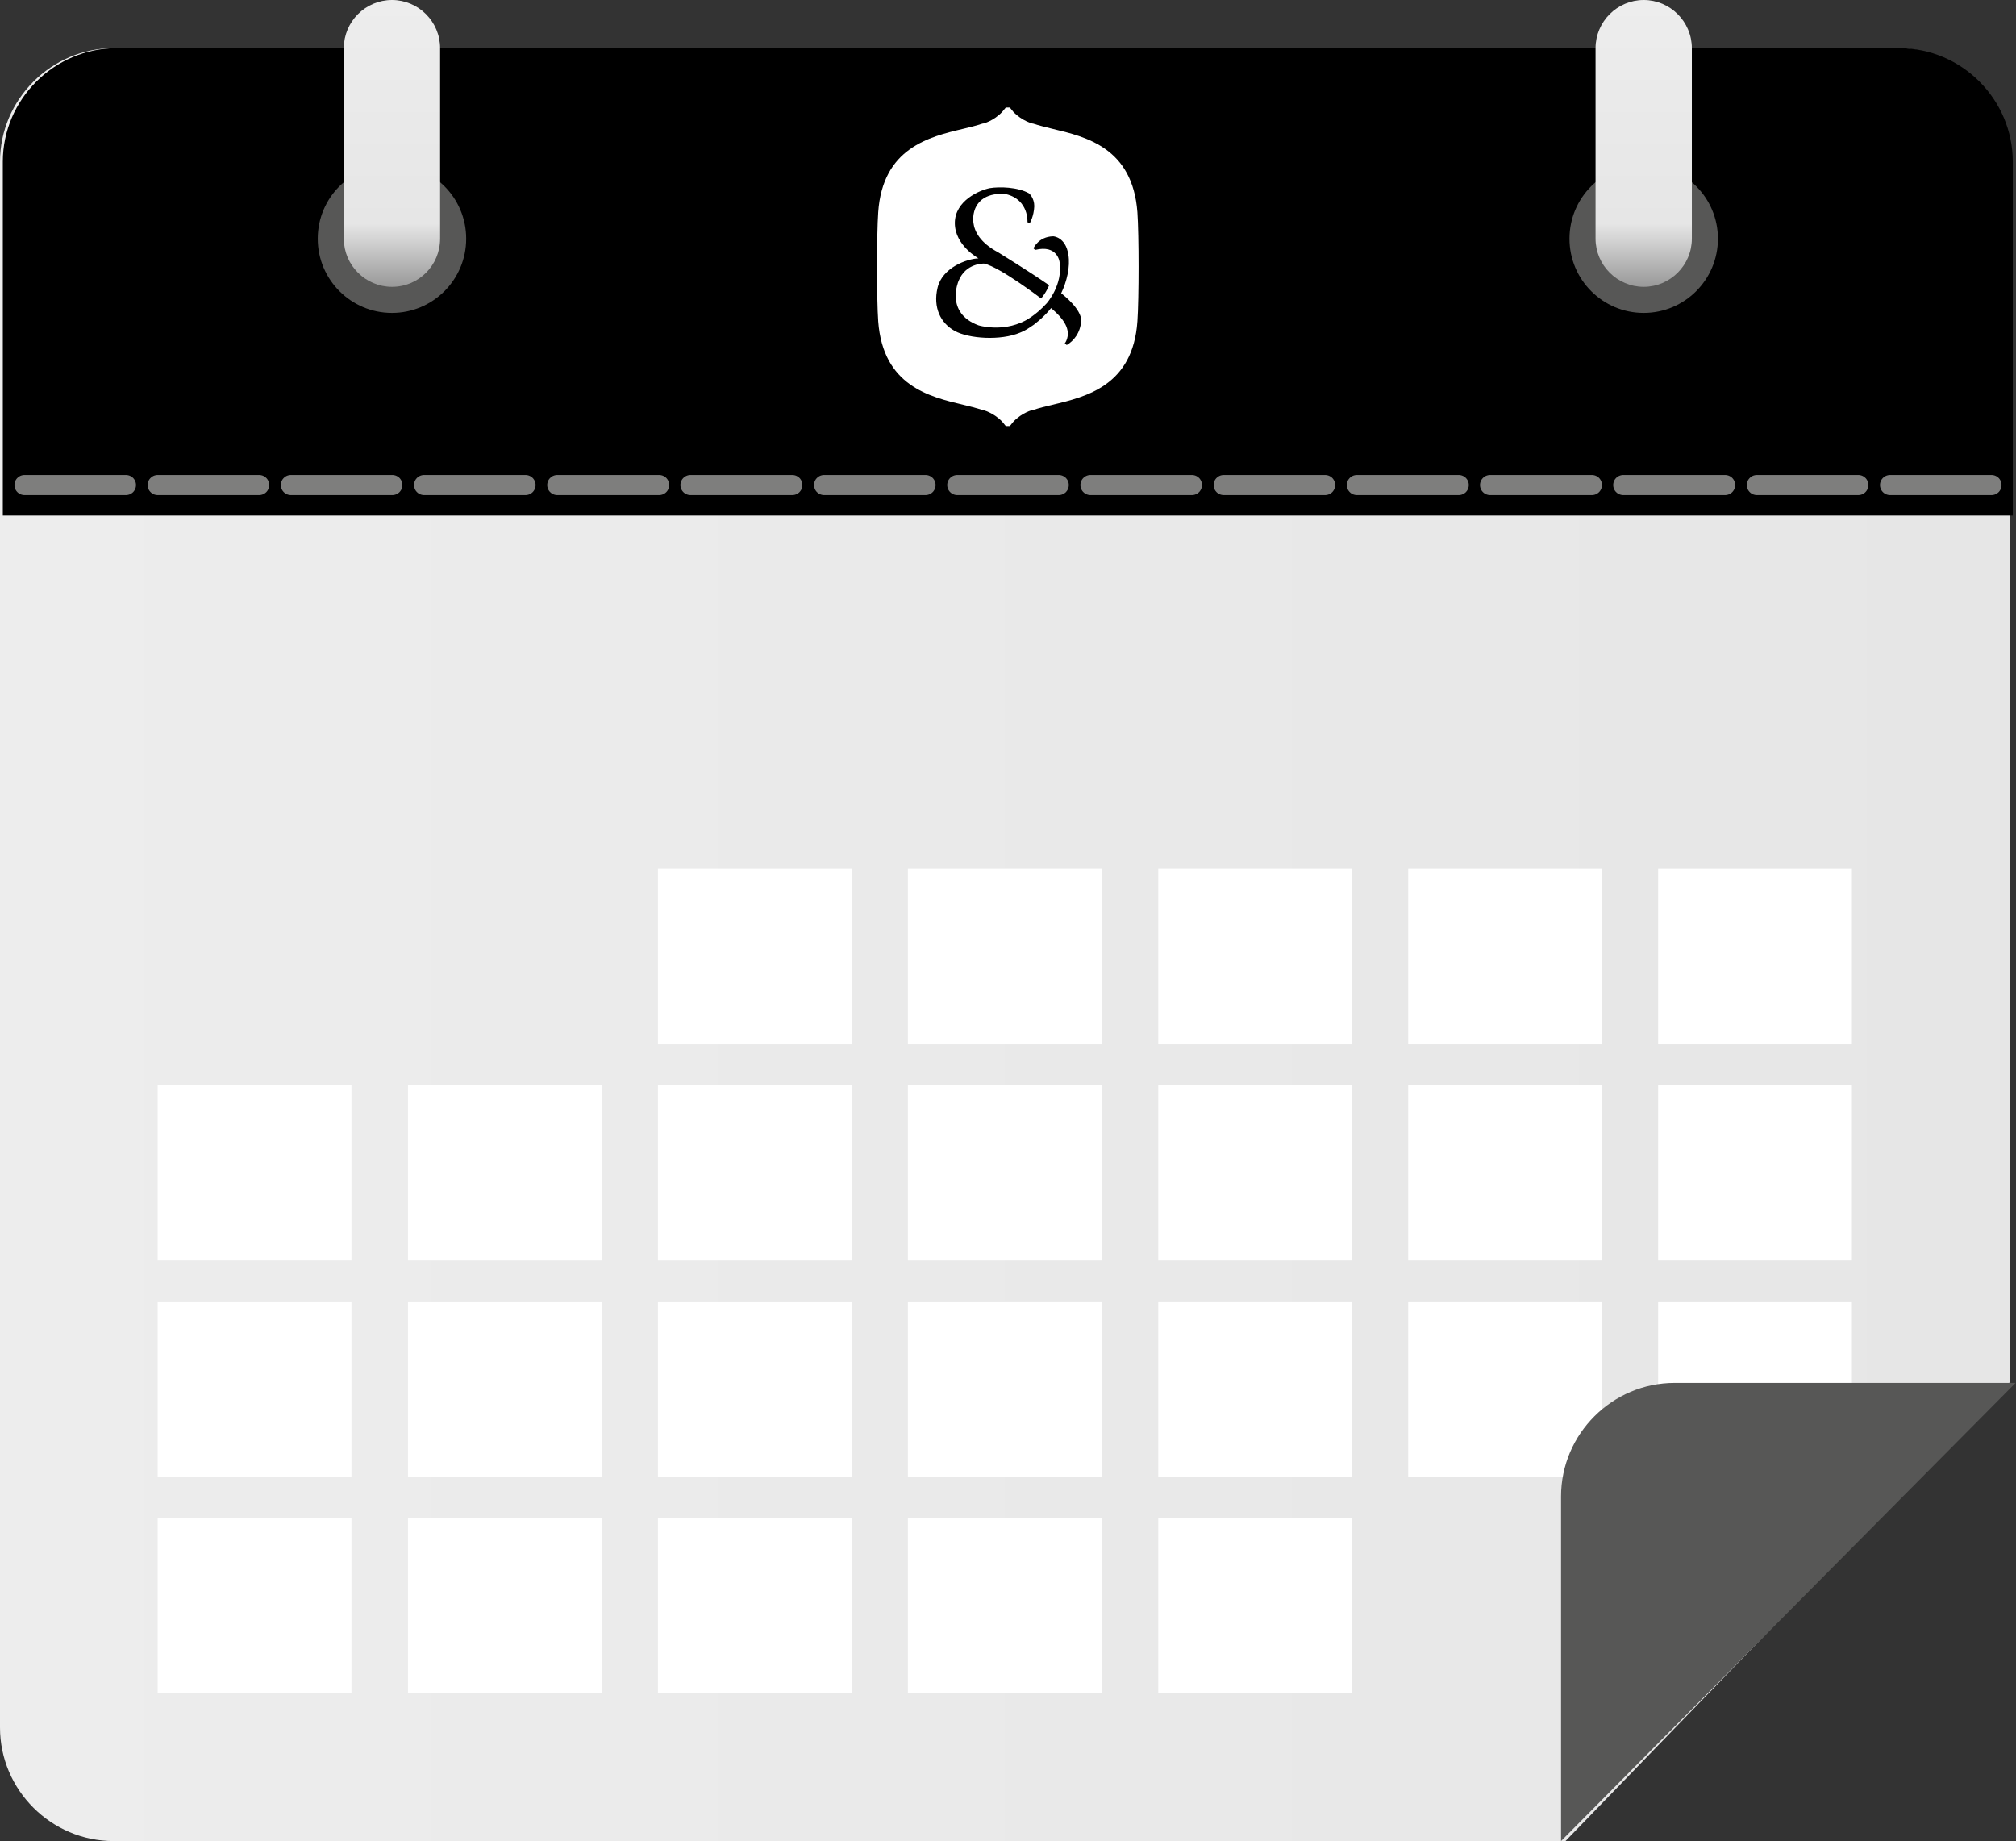
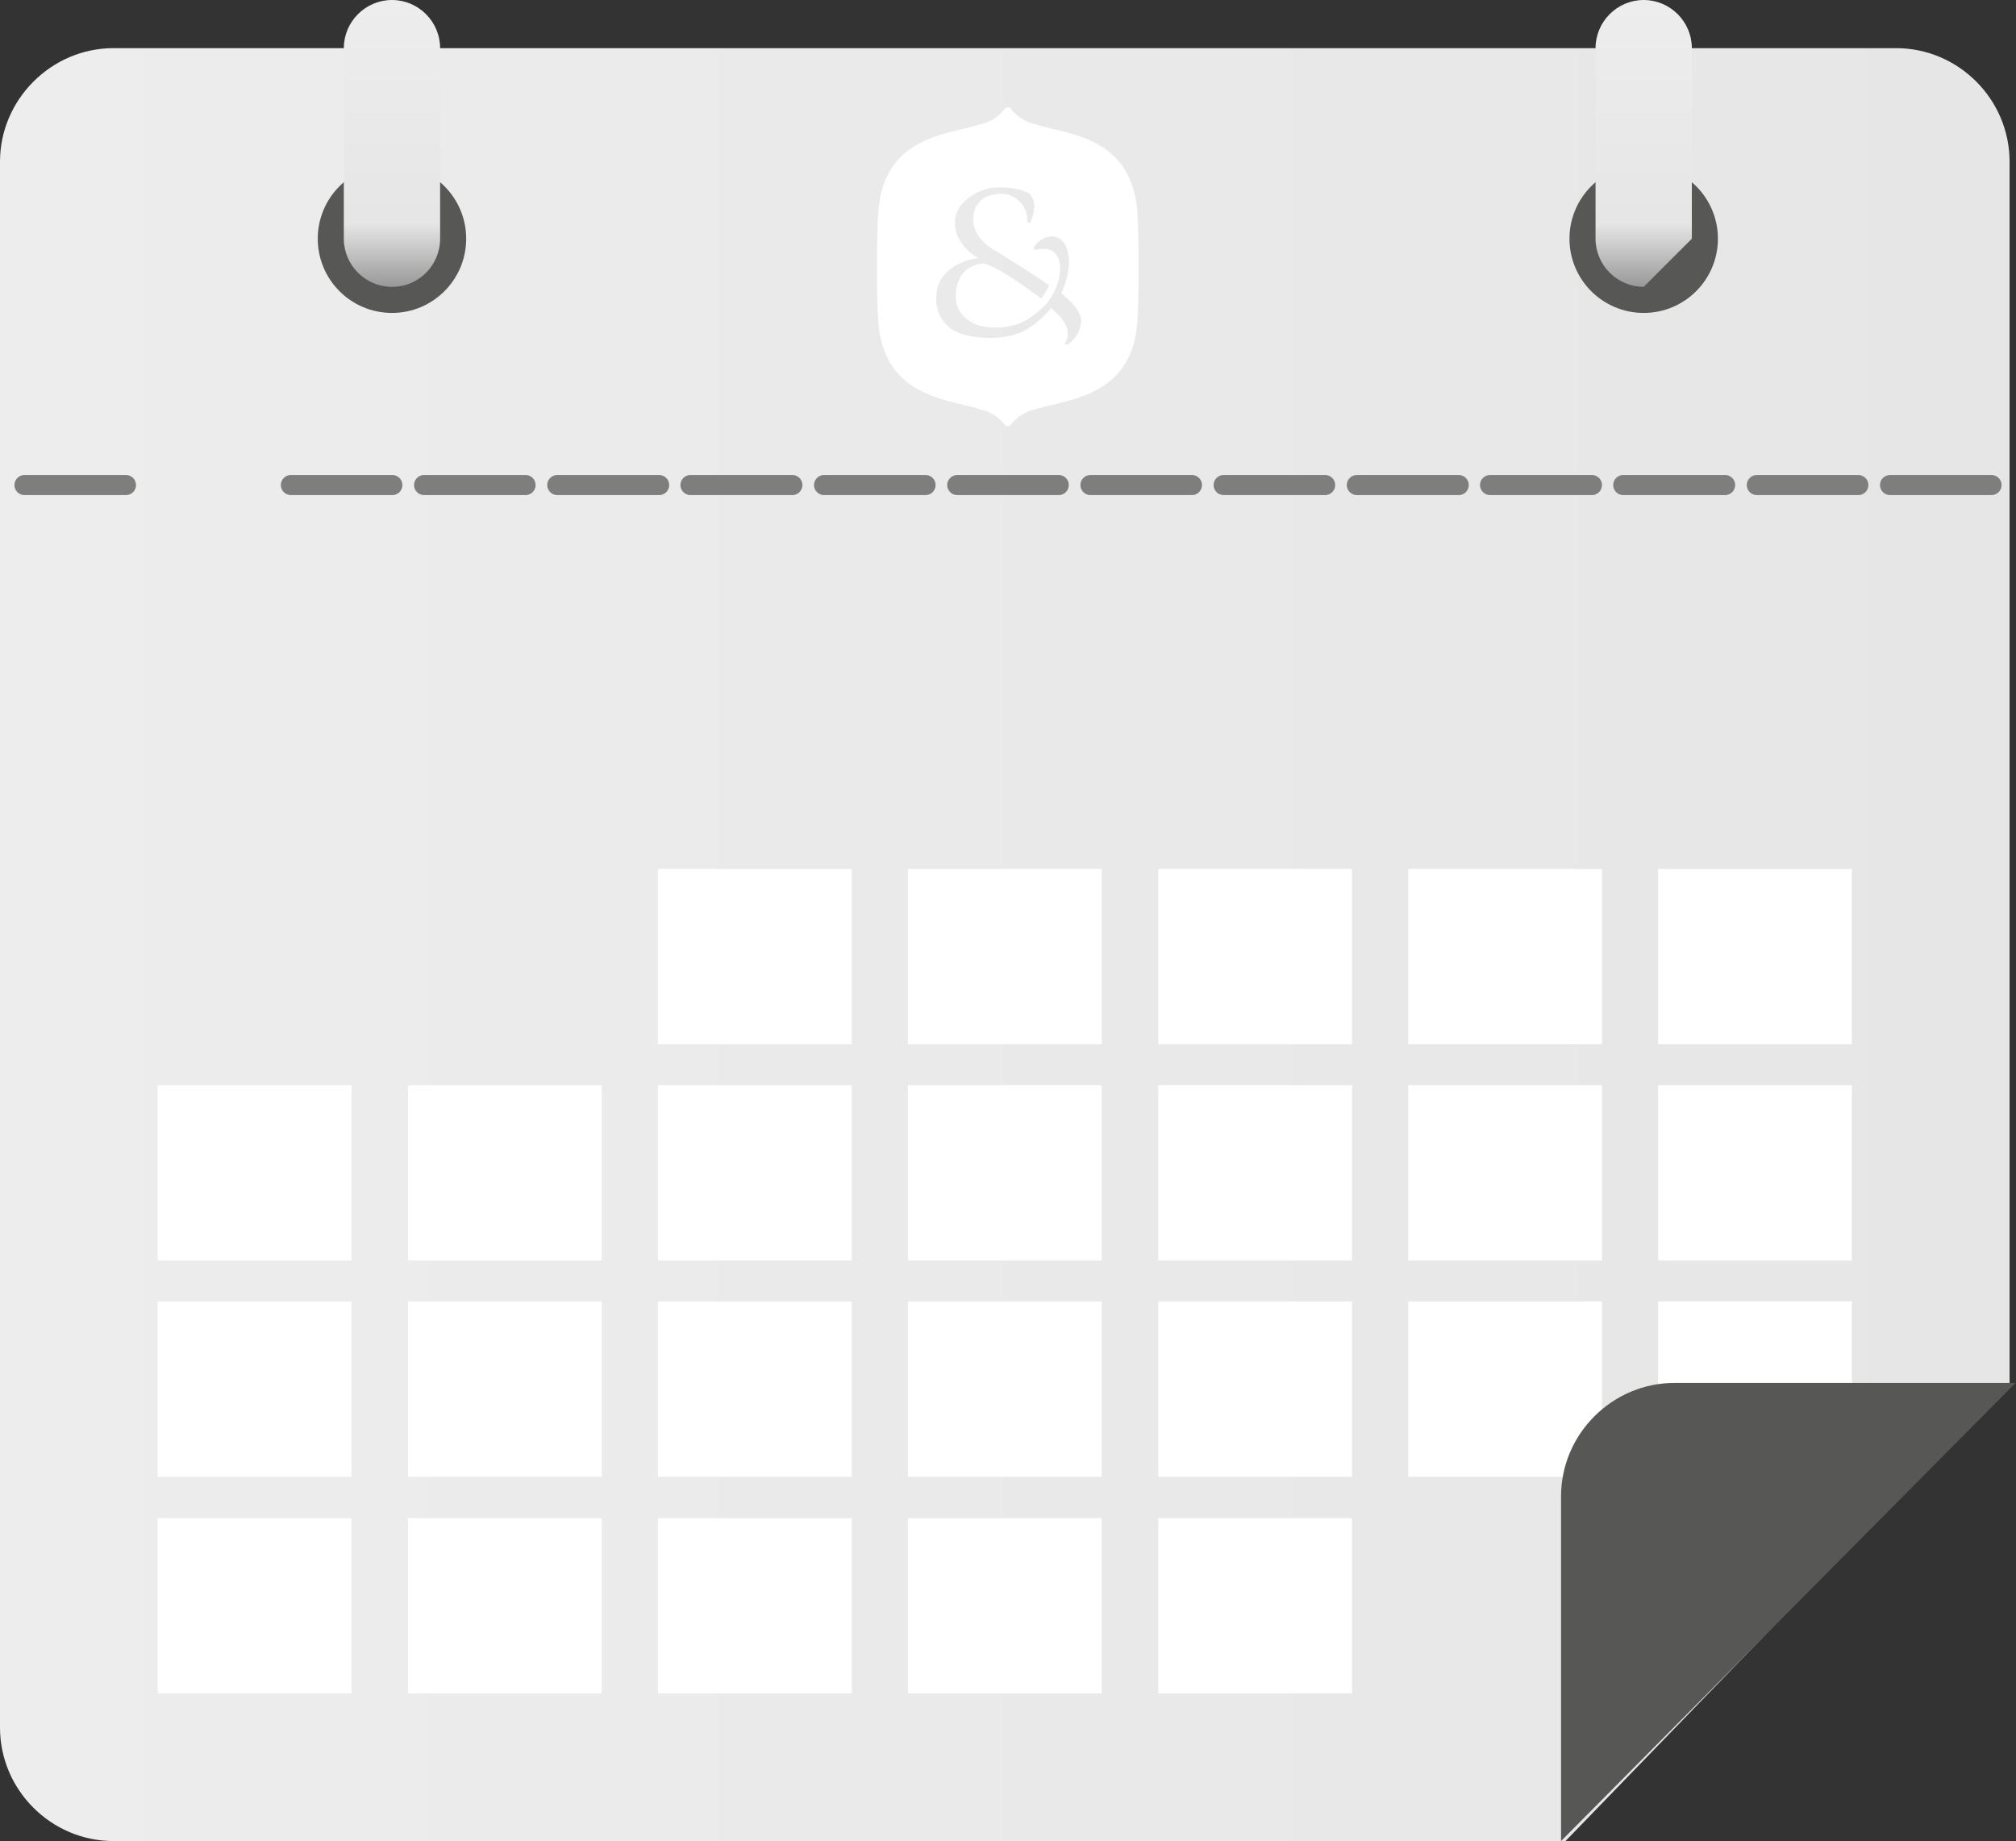
<svg xmlns="http://www.w3.org/2000/svg" version="1.1" id="Layer_1" x="0px" y="0px" viewBox="0 0 502.5 458.9" style="enable-background:new 0 0 502.5 458.9;" xml:space="preserve">
  <rect x="0" y="0" width="502.5" height="458.9" fill="#333333" stroke="none" />
  <style type="text/css">
	.st0{fill:url(#SVGID_1_);}
	.st1{fill:#FFFFFF;}
	.st2{fill:#575756;}
	.st3{fill:url(#SVGID_2_);}
	.st4{fill:url(#SVGID_3_);}
	.st5{fill:none;stroke:#7E7E7D;stroke-width:5;stroke-linecap:round;stroke-miterlimit:10;}
</style>
  <linearGradient id="SVGID_1_" gradientUnits="userSpaceOnUse" x1="0" y1="235.475" x2="501" y2="235.475">
    <stop offset="0" style="stop-color:#EDEDED" />
    <stop offset="1" style="stop-color:#E6E6E6" />
  </linearGradient>
  <path class="st0" d="M390.2,458.9H28.3C12.8,458.9,0,446.2,0,430.6V40.3C0,24.8,12.8,12,28.3,12h444.3c15.6,0,28.3,12.8,28.3,28.3  v304.3L390.2,458.9z" />
  <rect x="164" y="216.6" class="st1" width="48.3" height="43.7" />
  <rect x="226.3" y="216.6" class="st1" width="48.3" height="43.7" />
  <rect x="288.7" y="216.6" class="st1" width="48.3" height="43.7" />
  <rect x="351" y="216.6" class="st1" width="48.3" height="43.7" />
  <rect x="413.3" y="216.6" class="st1" width="48.3" height="43.7" />
  <rect x="39.3" y="270.5" class="st1" width="48.3" height="43.7" />
  <rect x="101.7" y="270.5" class="st1" width="48.3" height="43.7" />
  <rect x="164" y="270.5" class="st1" width="48.3" height="43.7" />
  <rect x="226.3" y="270.5" class="st1" width="48.3" height="43.7" />
  <rect x="288.7" y="270.5" class="st1" width="48.3" height="43.7" />
  <rect x="351" y="270.5" class="st1" width="48.3" height="43.7" />
  <rect x="413.3" y="270.5" class="st1" width="48.3" height="43.7" />
  <rect x="39.3" y="324.4" class="st1" width="48.3" height="43.7" />
  <rect x="101.7" y="324.4" class="st1" width="48.3" height="43.7" />
  <rect x="164" y="324.4" class="st1" width="48.3" height="43.7" />
  <rect x="226.3" y="324.4" class="st1" width="48.3" height="43.7" />
  <rect x="288.7" y="324.4" class="st1" width="48.3" height="43.7" />
  <rect x="351" y="324.4" class="st1" width="48.3" height="43.7" />
  <rect x="413.3" y="324.4" class="st1" width="48.3" height="43.7" />
  <rect x="39.3" y="378.4" class="st1" width="48.3" height="43.7" />
  <rect x="101.7" y="378.4" class="st1" width="48.3" height="43.7" />
  <rect x="164" y="378.4" class="st1" width="48.3" height="43.7" />
  <rect x="226.3" y="378.4" class="st1" width="48.3" height="43.7" />
  <rect x="288.7" y="378.4" class="st1" width="48.3" height="43.7" />
  <path class="st2" d="M389.1,458.9V373c0-15.6,12.8-28.3,28.3-28.3h85" />
-   <path d="M0.7,128.5V40.3C0.7,24.8,13.5,12,29.1,12h444.3c15.6,0,28.3,12.8,28.3,28.3v88.2H0.7z" />
  <g>
    <circle class="st2" cx="97.7" cy="59.5" r="18.5" />
    <circle class="st2" cx="409.7" cy="59.5" r="18.5" />
  </g>
  <g>
    <linearGradient id="SVGID_2_" gradientUnits="userSpaceOnUse" x1="97.728" y1="0" x2="97.728" y2="71.5">
      <stop offset="0" style="stop-color:#EDEDED" />
      <stop offset="0.781" style="stop-color:#E6E6E6" />
      <stop offset="1" style="stop-color:#999999" />
    </linearGradient>
    <path class="st3" d="M97.7,71.5c-6.6,0-12-5.4-12-12V12c0-6.6,5.4-12,12-12s12,5.4,12,12v47.5C109.7,66.1,104.4,71.5,97.7,71.5z" />
    <linearGradient id="SVGID_3_" gradientUnits="userSpaceOnUse" x1="409.663" y1="0" x2="409.663" y2="71.5">
      <stop offset="0" style="stop-color:#EDEDED" />
      <stop offset="0.781" style="stop-color:#E6E6E6" />
      <stop offset="1" style="stop-color:#999999" />
    </linearGradient>
-     <path class="st4" d="M409.7,71.5c-6.6,0-12-5.4-12-12V12c0-6.6,5.4-12,12-12s12,5.4,12,12v47.5C421.7,66.1,416.3,71.5,409.7,71.5z" />
+     <path class="st4" d="M409.7,71.5c-6.6,0-12-5.4-12-12V12c0-6.6,5.4-12,12-12s12,5.4,12,12v47.5z" />
  </g>
  <g>
    <line class="st5" x1="6.1" y1="120.9" x2="31.4" y2="120.9" />
-     <line class="st5" x1="39.3" y1="120.9" x2="64.6" y2="120.9" />
    <line class="st5" x1="72.5" y1="120.9" x2="97.8" y2="120.9" />
    <line class="st5" x1="105.7" y1="120.9" x2="131" y2="120.9" />
    <line class="st5" x1="138.9" y1="120.9" x2="164.3" y2="120.9" />
    <line class="st5" x1="172.1" y1="120.9" x2="197.5" y2="120.9" />
    <line class="st5" x1="205.4" y1="120.9" x2="230.7" y2="120.9" />
    <line class="st5" x1="238.6" y1="120.9" x2="263.9" y2="120.9" />
    <line class="st5" x1="271.8" y1="120.9" x2="297.1" y2="120.9" />
    <line class="st5" x1="305" y1="120.9" x2="330.3" y2="120.9" />
    <line class="st5" x1="338.2" y1="120.9" x2="363.6" y2="120.9" />
    <line class="st5" x1="371.4" y1="120.9" x2="396.8" y2="120.9" />
    <line class="st5" x1="404.6" y1="120.9" x2="430" y2="120.9" />
    <line class="st5" x1="437.9" y1="120.9" x2="463.2" y2="120.9" />
    <line class="st5" x1="471.1" y1="120.9" x2="496.4" y2="120.9" />
  </g>
  <g>
    <path class="st1" d="M283.5,52.9c-1.2-16.1-12.8-18.8-21.2-20.8c-1.6-0.4-3.3-0.8-4.8-1.3l-0.1,0c0,0-2.6-0.6-4.8-2.9l-0.9-1.1h-1   l-0.9,1.1c-2.2,2.3-4.7,2.9-4.8,2.9l-0.1,0c-1.5,0.5-3.1,0.9-4.8,1.3c-8.5,2-20.1,4.8-21.2,20.8c-0.2,2.8-0.3,8.3-0.3,13.6   c0,5.4,0.1,10.8,0.3,13.6c1.2,16.1,12.8,18.8,21.2,20.8c1.6,0.4,3.3,0.8,4.8,1.3l0.1,0c0,0,2.6,0.6,4.8,2.9l0.9,1.1h1l0.9-1.1   c2.2-2.3,4.7-2.9,4.8-2.9l0.1,0c1.5-0.5,3.1-0.9,4.8-1.3c8.5-2,20.1-4.8,21.2-20.8c0.2-2.8,0.3-8.3,0.3-13.6   C283.8,61.2,283.7,55.7,283.5,52.9z M265.9,86l-0.5-0.4c0,0,1.4-1.7,0.4-4.2c-1-2.5-3.8-4.5-3.8-4.6c0,0,0,0,0,0   c0,0-0.1,0.1-0.1,0.1c-0.3,0.4-1.7,2.1-3.8,3.7c-0.3,0.3-0.8,0.6-0.8,0.6c-0.9,0.6-1.7,1.2-3,1.7c-4.9,2.1-12.9,1.5-16.3-0.4   c-3.5-1.9-5.5-5.8-4.3-10.8c1.2-5,7.3-7.2,10.2-7.3c0,0-5.9-3.2-5.9-8.8c0-5.6,6.2-8.2,8.7-8.7c2.4-0.4,7-0.3,9.8,1.3   c0,0,1.3,1.1,1.3,3.2c-0.1,2.5-1.1,4.2-1.1,4.2l-0.6-0.2c0,0,0.4-5.6-5.3-7c0,0-5.6-0.9-7.6,3.3c0,0-3.4,6.4,5.6,11.2   c0,0,7.8,4.8,12.7,8.2c0,0-0.7,1.8-2,3.3c0,0-10.2-7.8-14.2-8.7c0,0-4.6-0.2-6.4,4.4c0,0-3.4,7.9,5,11c0,0,5.8,1.8,11.5-1.1   c0,0,2.7-1.3,5.5-4.4c0,0,4.1-4.6,3.2-10.3c0,0-0.5-4.4-6.1-3l-0.4-0.4c0,0,1.2-2.9,4.9-3c0,0,3.1,0.1,3.8,4.6   c0.5,3-0.4,6.7-1.8,9.6c0.8,0.6,5,4,5,6.8C269.3,83,267.6,85,265.9,86z" />
  </g>
</svg>